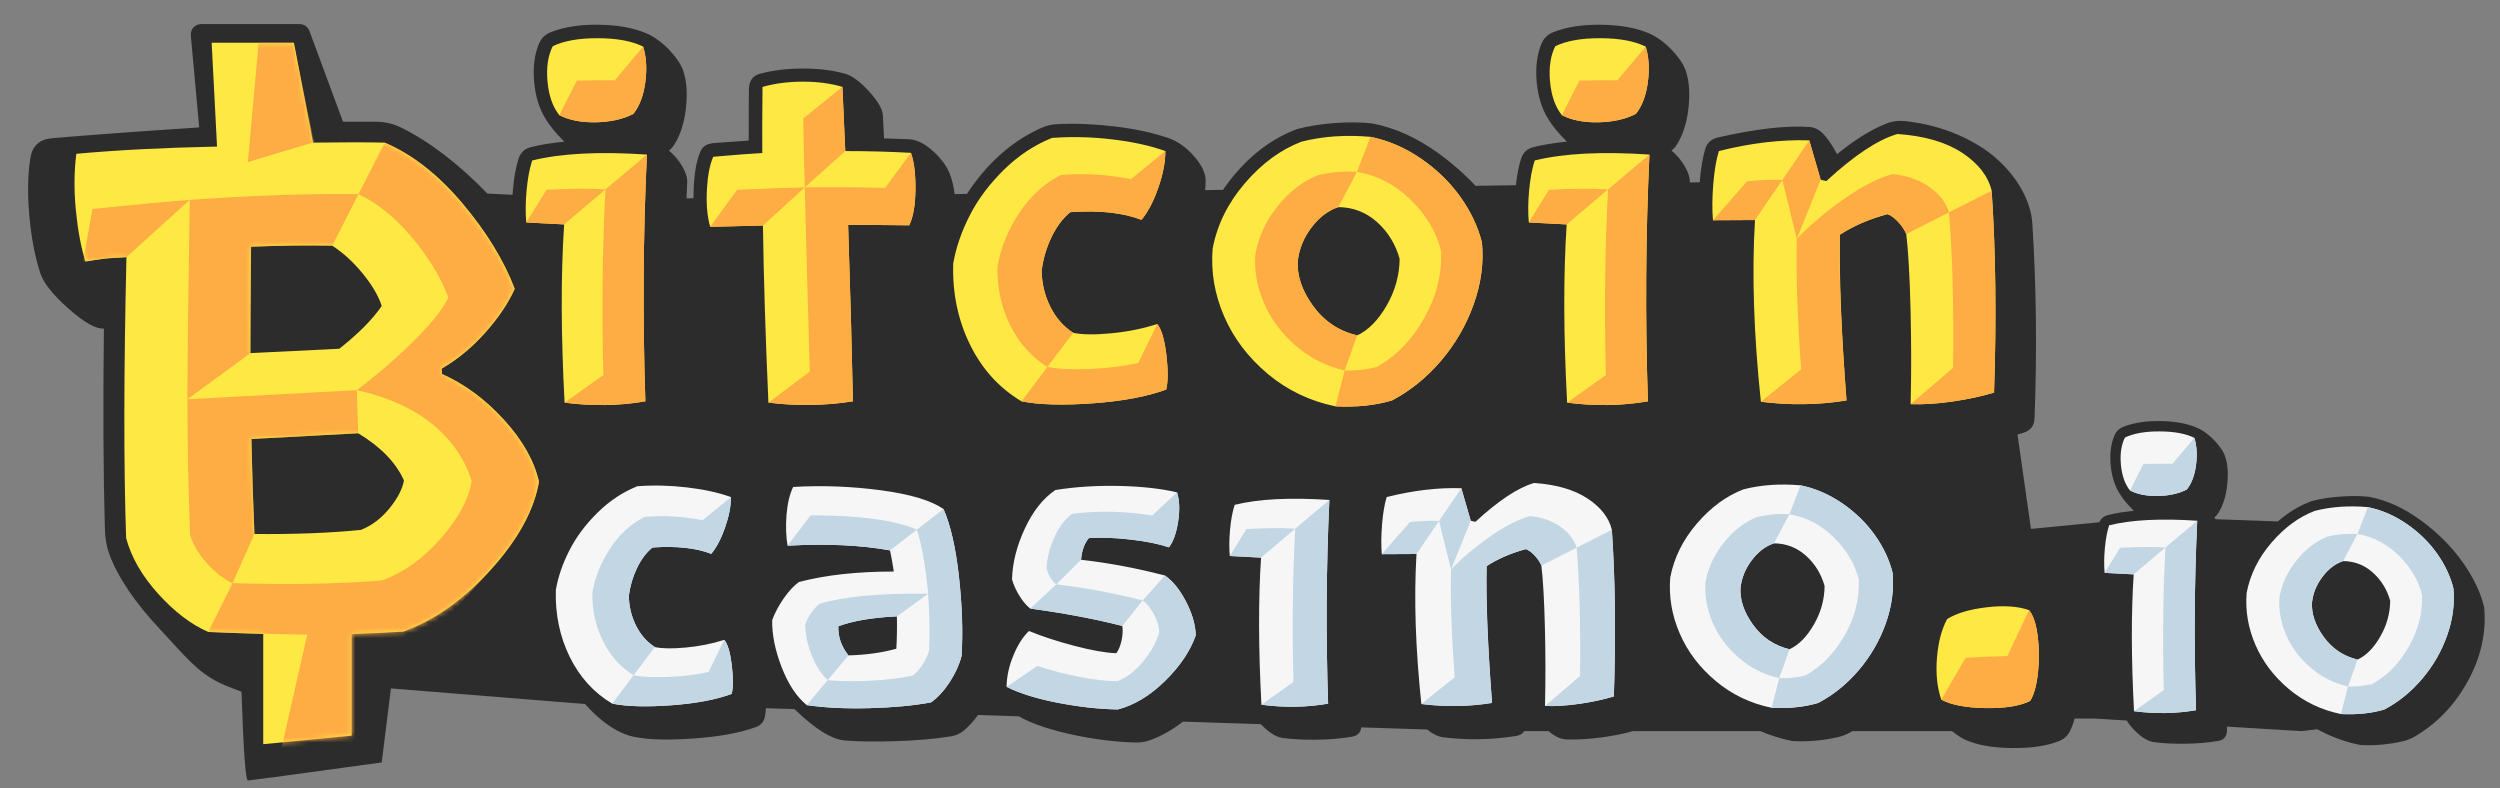
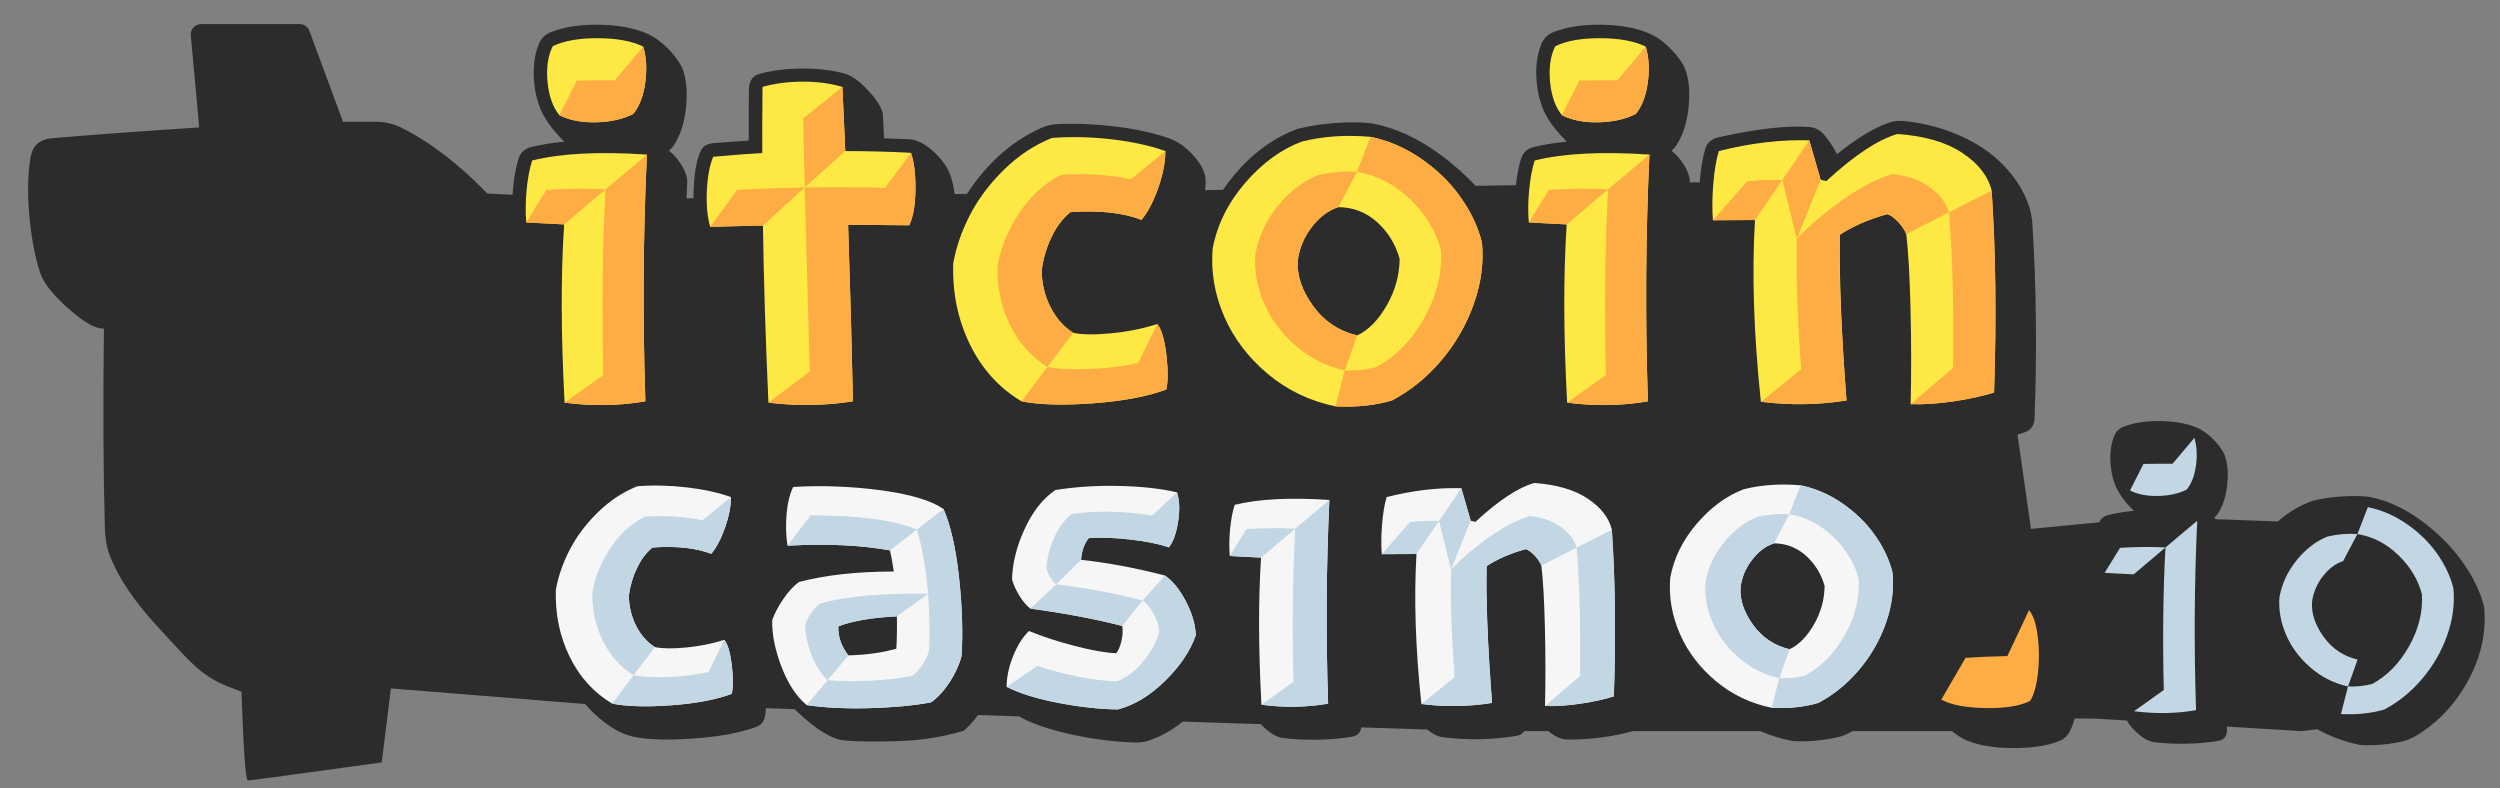
<svg xmlns="http://www.w3.org/2000/svg" xmlns:xlink="http://www.w3.org/1999/xlink" width="479px" height="151px" viewBox="0 0 479 151" version="1.1">
  <rect x="0" y="0" width="479" height="151" fill="#808080" stroke="none" />
  <title>logo</title>
  <desc>Created with Sketch.</desc>
  <defs>
-     <path d="M29.308,115.329 C26.038,113.909 22.844,111.479 19.725,108.037 C16.607,104.596 14.553,101.025 13.563,97.326 C13.09,83.517 13.111,65.578 13.628,43.51 C10.616,43.811 11.273,43.415 5.767,44.361 C4.906,41.565 4.293,38.263 3.928,34.456 C3.562,30.649 3.594,27.068 4.024,23.712 C11.797,23.001 20.784,22.539 30.985,22.326 L29.954,2.434 L45.717,2.434 L49.376,21.571 C54.862,21.491 59.443,21.491 63.12,21.571 C68.368,23.808 73.304,27.658 77.929,33.121 C82.553,38.585 85.919,44.069 88.027,49.576 C86.823,52.286 84.951,55.071 82.413,57.932 C79.875,60.793 77.079,63.105 74.025,64.869 L74.089,65.901 C78.434,67.837 82.392,70.762 85.962,74.677 C89.533,78.591 91.77,82.549 92.673,86.55 C91.727,92.013 88.651,97.627 83.446,103.391 C78.241,109.156 72.648,113.113 66.669,115.264 C64.604,115.412 61.304,115.568 56.77,115.733 L56.77,135.193 L39.837,136.826 L39.837,115.71 C35.249,115.57 31.739,115.443 29.308,115.329 Z M37.374,61.9 L54.409,61.062 C58.065,58.179 60.775,55.448 62.539,52.867 C61.894,50.888 60.657,48.791 58.829,46.575 C57.001,44.36 55.075,42.607 53.054,41.316 C48.193,41.23 43.009,41.295 37.503,41.51 C37.417,50.372 37.374,57.168 37.374,61.9 Z M38.148,96.551 C45.59,96.637 52.387,96.379 58.538,95.777 C60.603,94.96 62.421,93.594 63.991,91.68 C65.561,89.765 66.497,87.969 66.798,86.292 C65.249,82.85 62.324,79.839 58.022,77.258 L37.567,78.355 C37.696,84.463 37.89,90.529 38.148,96.551 Z" id="path-1" />
-   </defs>
+     </defs>
  <g id="logo" stroke="none" stroke-width="1" fill="none" fill-rule="evenodd">
    <g id="Group-6" transform="translate(4, 3)">
-       <path d="M393.493,134.671 C393.256,135.576 392.96,136.374 392.605,137.067 C392.163,138.007 391.402,138.671 390.323,139.059 C388.054,139.944 385.086,140.366 381.42,140.325 C377.754,140.283 374.786,139.75 372.517,138.727 C371.726,138.347 370.892,137.8 370.016,137.086 L350.924,137.086 C350.81,137.155 350.695,137.223 350.579,137.291 C349.725,137.752 348.928,138.064 348.189,138.226 C345.281,138.895 342.36,139.149 339.428,138.987 C337.307,138.565 335.265,137.931 333.303,137.086 L308.87,137.086 C307.05,137.596 305.076,137.993 302.947,138.278 C300.442,138.612 298.174,138.745 296.142,138.676 C295.024,138.637 293.877,138.107 292.703,137.086 L288.035,137.086 C287.746,137.588 287.216,137.898 286.446,138.018 C281.76,138.757 277.108,138.837 272.491,138.26 C271.519,138.137 270.507,137.641 269.455,136.774 L256.816,136.367 C256.69,137.383 256.086,137.979 255.003,138.156 C253.018,138.503 250.79,138.693 248.32,138.728 C245.85,138.762 243.668,138.653 241.775,138.399 C240.575,138.237 239.259,137.441 237.827,136.009 C237.739,135.921 237.654,135.833 237.571,135.746 L222.639,135.264 C220.477,136.967 218.245,138.197 215.942,138.953 C215.157,139.184 214.314,139.288 213.414,139.264 C209.697,139.149 205.882,138.682 201.969,137.862 C198.056,137.042 194.888,136.055 192.464,134.901 C192.038,134.7 191.633,134.484 191.248,134.252 L183.385,133.998 C182.52,135.204 181.587,136.22 180.586,137.048 C179.87,137.602 179.062,137.949 178.162,138.087 C175.138,138.572 171.646,138.878 167.687,139.005 C163.727,139.132 160.49,139.091 157.973,138.884 C155.503,138.722 152.387,136.84 148.624,133.239 C148.494,133.118 148.366,132.993 148.239,132.865 L142.756,132.688 C142.721,133.235 142.657,133.765 142.563,134.278 C142.379,135.317 141.755,136.009 140.694,136.356 C137.646,137.441 133.756,138.151 129.024,138.485 C124.291,138.82 120.667,138.757 118.15,138.295 C116.026,137.995 113.874,136.996 111.692,135.299 C110.416,134.307 109.221,133.173 108.107,131.896 L70.9,128.9 L69.139,143.081 C52.482,145.383 43.934,146.533 43.495,146.533 C43.057,146.533 42.649,140.868 42.269,129.536 C40.139,128.738 38.706,128.155 37.97,127.787 C33.582,125.55 31.692,122.936 26.745,117.667 C21.798,112.397 18.507,107.504 16.873,102.987 C16.399,101.61 16.141,100.04 16.098,98.276 C15.797,88.253 15.733,75.477 15.905,59.947 C14.399,60.076 12.141,58.807 9.129,56.14 C6.118,53.473 4.311,51.193 3.709,49.3 C2.677,46.117 1.978,42.428 1.612,38.234 C1.246,34.04 1.322,30.351 1.838,27.168 C2.225,24.931 3.58,23.705 5.903,23.49 C12.576,22.907 21.997,22.214 34.166,21.411 L32.558,3.793 C32.458,2.693 33.268,1.72 34.368,1.62 C34.428,1.614 34.489,1.611 34.55,1.611 L53.406,1.611 C54.243,1.611 54.992,2.133 55.282,2.918 L61.719,20.328 L68.042,20.328 C69.72,20.328 71.312,20.693 72.817,21.425 C78.294,24.125 83.819,28.347 89.393,34.089 L94.207,34.321 C94.226,34.015 94.248,33.705 94.275,33.39 C94.47,31.027 94.834,29.021 95.365,27.371 C95.757,26.168 96.596,25.427 97.882,25.147 C99.728,24.7 101.811,24.364 104.133,24.141 C102.567,22.602 101.378,21.162 100.567,19.82 C99.336,17.862 98.595,15.499 98.344,12.73 C98.092,9.962 98.386,7.543 99.225,5.473 C99.644,4.382 100.413,3.613 101.532,3.166 C104.049,2.159 107.125,1.684 110.761,1.74 C114.396,1.796 117.417,2.341 119.822,3.376 C121.444,4.075 122.982,5.214 124.436,6.795 C125.89,8.375 126.771,9.822 127.079,11.136 C127.61,12.982 127.715,15.261 127.394,17.974 C127.072,20.687 126.324,22.952 125.149,24.77 C124.926,25.133 124.604,25.497 124.184,25.861 C125.219,26.728 126.072,27.741 126.743,28.902 C127.415,30.062 127.722,31.09 127.666,31.985 C127.622,32.996 127.58,34.001 127.54,35.001 L128.872,34.98 C128.87,34.428 128.881,33.856 128.904,33.265 C129.03,30.007 129.484,27.553 130.267,25.903 C130.659,24.98 131.582,24.476 133.036,24.392 C135.497,24.197 137.636,24.043 139.454,23.931 C139.454,18.785 139.468,15.471 139.496,13.989 C139.552,12.451 140.251,11.5 141.593,11.136 C144.055,10.465 146.809,10.13 149.858,10.13 C152.906,10.13 155.605,10.465 157.954,11.136 C159.296,11.528 160.82,12.66 162.526,14.534 C164.232,16.408 165.113,17.946 165.169,19.149 L165.379,23.511 C167.504,23.567 169.098,23.623 170.161,23.679 C171.699,23.763 173.293,24.574 174.943,26.112 C176.593,27.65 177.67,29.23 178.173,30.853 C178.506,31.812 178.752,32.923 178.911,34.187 L181.261,34.15 C181.746,33.407 182.262,32.671 182.809,31.943 C186.402,27.161 190.646,23.679 195.54,21.498 C196.575,21.05 197.582,20.813 198.561,20.785 C202.029,20.617 205.699,20.764 209.573,21.225 C213.446,21.687 216.851,22.421 219.787,23.427 C221.605,24.043 223.262,25.203 224.758,26.909 C226.254,28.615 227.003,30.181 227.003,31.608 C227.003,32.196 226.969,32.803 226.901,33.427 L230.33,33.373 C230.97,32.426 231.672,31.495 232.435,30.58 C235.945,26.371 239.993,23.414 244.579,21.708 C246.677,21.148 249.089,20.771 251.816,20.575 C254.542,20.379 256.926,20.407 258.968,20.659 C263.331,21.498 267.603,23.441 271.784,26.49 C274.365,28.372 276.674,30.411 278.711,32.607 L286.446,32.484 C286.654,30.51 286.99,28.806 287.452,27.371 C287.843,26.168 288.682,25.427 289.969,25.147 C291.814,24.7 293.898,24.364 296.219,24.141 C294.653,22.602 293.464,21.162 292.653,19.82 C291.423,17.862 290.682,15.499 290.43,12.73 C290.178,9.962 290.472,7.543 291.311,5.473 C291.731,4.382 292.5,3.613 293.618,3.166 C296.135,2.159 299.211,1.684 302.847,1.74 C306.483,1.796 309.503,2.341 311.908,3.376 C313.53,4.075 315.068,5.214 316.523,6.795 C317.977,8.375 318.858,9.822 319.165,11.136 C319.697,12.982 319.802,15.261 319.48,17.974 C319.158,20.687 318.41,22.952 317.236,24.77 C317.012,25.133 316.69,25.497 316.271,25.861 C317.306,26.728 318.159,27.741 318.83,28.902 C319.494,30.05 319.802,31.069 319.754,31.957 L321.668,31.927 C321.87,29.341 322.224,27.207 322.731,25.525 C323.067,24.35 323.92,23.609 325.29,23.302 C332.477,21.68 338.266,21.022 342.657,21.33 C343.636,21.386 344.524,21.819 345.321,22.63 C346.118,23.441 347.006,24.742 347.985,26.532 C351.564,23.623 354.836,21.624 357.801,20.533 C358.78,20.197 359.828,20.086 360.947,20.197 C364.555,20.589 367.897,21.442 370.973,22.756 C374.049,24.071 376.601,25.644 378.629,27.476 C380.656,29.307 382.257,31.3 383.432,33.453 C384.607,35.607 385.264,37.746 385.404,39.872 C386.159,51.897 386.299,64.3 385.823,77.081 C385.795,78.563 385.068,79.514 383.642,79.933 C383.285,80.044 382.923,80.151 382.556,80.255 L385.129,98.333 L398.227,97.068 C398.561,96.313 399.168,95.84 400.049,95.648 C401.466,95.305 403.066,95.047 404.848,94.875 C403.645,93.694 402.733,92.589 402.11,91.558 C401.166,90.055 400.597,88.241 400.403,86.115 C400.21,83.99 400.436,82.132 401.08,80.544 C401.402,79.706 401.992,79.116 402.851,78.772 C404.783,77.999 407.145,77.634 409.936,77.677 C412.728,77.72 415.046,78.139 416.893,78.933 C418.138,79.47 419.319,80.345 420.436,81.558 C421.552,82.771 422.228,83.882 422.465,84.891 C422.873,86.309 422.953,88.058 422.706,90.141 C422.459,92.224 421.885,93.963 420.983,95.358 C420.811,95.638 420.564,95.917 420.242,96.196 C420.353,96.288 420.461,96.383 420.566,96.48 L432.432,96.907 C434.411,95.18 436.575,93.88 438.922,93.007 C440.532,92.578 442.384,92.288 444.477,92.138 C446.571,91.988 448.401,92.009 449.969,92.202 C453.318,92.846 456.598,94.339 459.808,96.679 C463.017,99.019 465.68,101.676 467.795,104.65 C469.91,107.624 471.3,110.517 471.965,113.329 C472.416,118.139 471.38,122.852 468.857,127.468 C466.335,132.084 462.915,135.648 458.6,138.16 C457.805,138.59 457.065,138.88 456.378,139.03 C453.672,139.653 450.956,139.889 448.229,139.738 C445.322,139.16 442.576,138.154 439.992,136.722 L436.976,137.086 L422.668,136.216 C422.675,136.403 422.683,136.589 422.69,136.776 C422.733,138.042 422.164,138.772 420.983,138.966 C419.137,139.288 417.065,139.465 414.767,139.497 C412.47,139.529 410.441,139.427 408.68,139.191 C407.564,139.041 406.34,138.3 405.009,136.969 C404.354,136.314 403.852,135.674 403.504,135.051 L397.261,134.671 L393.493,134.671 Z" id="Path" fill="#000000" opacity="0.655" />
+       <path d="M393.493,134.671 C393.256,135.576 392.96,136.374 392.605,137.067 C392.163,138.007 391.402,138.671 390.323,139.059 C388.054,139.944 385.086,140.366 381.42,140.325 C377.754,140.283 374.786,139.75 372.517,138.727 C371.726,138.347 370.892,137.8 370.016,137.086 L350.924,137.086 C350.81,137.155 350.695,137.223 350.579,137.291 C349.725,137.752 348.928,138.064 348.189,138.226 C345.281,138.895 342.36,139.149 339.428,138.987 C337.307,138.565 335.265,137.931 333.303,137.086 L308.87,137.086 C307.05,137.596 305.076,137.993 302.947,138.278 C300.442,138.612 298.174,138.745 296.142,138.676 C295.024,138.637 293.877,138.107 292.703,137.086 L288.035,137.086 C287.746,137.588 287.216,137.898 286.446,138.018 C281.76,138.757 277.108,138.837 272.491,138.26 C271.519,138.137 270.507,137.641 269.455,136.774 L256.816,136.367 C256.69,137.383 256.086,137.979 255.003,138.156 C253.018,138.503 250.79,138.693 248.32,138.728 C245.85,138.762 243.668,138.653 241.775,138.399 C240.575,138.237 239.259,137.441 237.827,136.009 C237.739,135.921 237.654,135.833 237.571,135.746 L222.639,135.264 C220.477,136.967 218.245,138.197 215.942,138.953 C215.157,139.184 214.314,139.288 213.414,139.264 C209.697,139.149 205.882,138.682 201.969,137.862 C198.056,137.042 194.888,136.055 192.464,134.901 C192.038,134.7 191.633,134.484 191.248,134.252 L183.385,133.998 C182.52,135.204 181.587,136.22 180.586,137.048 C175.138,138.572 171.646,138.878 167.687,139.005 C163.727,139.132 160.49,139.091 157.973,138.884 C155.503,138.722 152.387,136.84 148.624,133.239 C148.494,133.118 148.366,132.993 148.239,132.865 L142.756,132.688 C142.721,133.235 142.657,133.765 142.563,134.278 C142.379,135.317 141.755,136.009 140.694,136.356 C137.646,137.441 133.756,138.151 129.024,138.485 C124.291,138.82 120.667,138.757 118.15,138.295 C116.026,137.995 113.874,136.996 111.692,135.299 C110.416,134.307 109.221,133.173 108.107,131.896 L70.9,128.9 L69.139,143.081 C52.482,145.383 43.934,146.533 43.495,146.533 C43.057,146.533 42.649,140.868 42.269,129.536 C40.139,128.738 38.706,128.155 37.97,127.787 C33.582,125.55 31.692,122.936 26.745,117.667 C21.798,112.397 18.507,107.504 16.873,102.987 C16.399,101.61 16.141,100.04 16.098,98.276 C15.797,88.253 15.733,75.477 15.905,59.947 C14.399,60.076 12.141,58.807 9.129,56.14 C6.118,53.473 4.311,51.193 3.709,49.3 C2.677,46.117 1.978,42.428 1.612,38.234 C1.246,34.04 1.322,30.351 1.838,27.168 C2.225,24.931 3.58,23.705 5.903,23.49 C12.576,22.907 21.997,22.214 34.166,21.411 L32.558,3.793 C32.458,2.693 33.268,1.72 34.368,1.62 C34.428,1.614 34.489,1.611 34.55,1.611 L53.406,1.611 C54.243,1.611 54.992,2.133 55.282,2.918 L61.719,20.328 L68.042,20.328 C69.72,20.328 71.312,20.693 72.817,21.425 C78.294,24.125 83.819,28.347 89.393,34.089 L94.207,34.321 C94.226,34.015 94.248,33.705 94.275,33.39 C94.47,31.027 94.834,29.021 95.365,27.371 C95.757,26.168 96.596,25.427 97.882,25.147 C99.728,24.7 101.811,24.364 104.133,24.141 C102.567,22.602 101.378,21.162 100.567,19.82 C99.336,17.862 98.595,15.499 98.344,12.73 C98.092,9.962 98.386,7.543 99.225,5.473 C99.644,4.382 100.413,3.613 101.532,3.166 C104.049,2.159 107.125,1.684 110.761,1.74 C114.396,1.796 117.417,2.341 119.822,3.376 C121.444,4.075 122.982,5.214 124.436,6.795 C125.89,8.375 126.771,9.822 127.079,11.136 C127.61,12.982 127.715,15.261 127.394,17.974 C127.072,20.687 126.324,22.952 125.149,24.77 C124.926,25.133 124.604,25.497 124.184,25.861 C125.219,26.728 126.072,27.741 126.743,28.902 C127.415,30.062 127.722,31.09 127.666,31.985 C127.622,32.996 127.58,34.001 127.54,35.001 L128.872,34.98 C128.87,34.428 128.881,33.856 128.904,33.265 C129.03,30.007 129.484,27.553 130.267,25.903 C130.659,24.98 131.582,24.476 133.036,24.392 C135.497,24.197 137.636,24.043 139.454,23.931 C139.454,18.785 139.468,15.471 139.496,13.989 C139.552,12.451 140.251,11.5 141.593,11.136 C144.055,10.465 146.809,10.13 149.858,10.13 C152.906,10.13 155.605,10.465 157.954,11.136 C159.296,11.528 160.82,12.66 162.526,14.534 C164.232,16.408 165.113,17.946 165.169,19.149 L165.379,23.511 C167.504,23.567 169.098,23.623 170.161,23.679 C171.699,23.763 173.293,24.574 174.943,26.112 C176.593,27.65 177.67,29.23 178.173,30.853 C178.506,31.812 178.752,32.923 178.911,34.187 L181.261,34.15 C181.746,33.407 182.262,32.671 182.809,31.943 C186.402,27.161 190.646,23.679 195.54,21.498 C196.575,21.05 197.582,20.813 198.561,20.785 C202.029,20.617 205.699,20.764 209.573,21.225 C213.446,21.687 216.851,22.421 219.787,23.427 C221.605,24.043 223.262,25.203 224.758,26.909 C226.254,28.615 227.003,30.181 227.003,31.608 C227.003,32.196 226.969,32.803 226.901,33.427 L230.33,33.373 C230.97,32.426 231.672,31.495 232.435,30.58 C235.945,26.371 239.993,23.414 244.579,21.708 C246.677,21.148 249.089,20.771 251.816,20.575 C254.542,20.379 256.926,20.407 258.968,20.659 C263.331,21.498 267.603,23.441 271.784,26.49 C274.365,28.372 276.674,30.411 278.711,32.607 L286.446,32.484 C286.654,30.51 286.99,28.806 287.452,27.371 C287.843,26.168 288.682,25.427 289.969,25.147 C291.814,24.7 293.898,24.364 296.219,24.141 C294.653,22.602 293.464,21.162 292.653,19.82 C291.423,17.862 290.682,15.499 290.43,12.73 C290.178,9.962 290.472,7.543 291.311,5.473 C291.731,4.382 292.5,3.613 293.618,3.166 C296.135,2.159 299.211,1.684 302.847,1.74 C306.483,1.796 309.503,2.341 311.908,3.376 C313.53,4.075 315.068,5.214 316.523,6.795 C317.977,8.375 318.858,9.822 319.165,11.136 C319.697,12.982 319.802,15.261 319.48,17.974 C319.158,20.687 318.41,22.952 317.236,24.77 C317.012,25.133 316.69,25.497 316.271,25.861 C317.306,26.728 318.159,27.741 318.83,28.902 C319.494,30.05 319.802,31.069 319.754,31.957 L321.668,31.927 C321.87,29.341 322.224,27.207 322.731,25.525 C323.067,24.35 323.92,23.609 325.29,23.302 C332.477,21.68 338.266,21.022 342.657,21.33 C343.636,21.386 344.524,21.819 345.321,22.63 C346.118,23.441 347.006,24.742 347.985,26.532 C351.564,23.623 354.836,21.624 357.801,20.533 C358.78,20.197 359.828,20.086 360.947,20.197 C364.555,20.589 367.897,21.442 370.973,22.756 C374.049,24.071 376.601,25.644 378.629,27.476 C380.656,29.307 382.257,31.3 383.432,33.453 C384.607,35.607 385.264,37.746 385.404,39.872 C386.159,51.897 386.299,64.3 385.823,77.081 C385.795,78.563 385.068,79.514 383.642,79.933 C383.285,80.044 382.923,80.151 382.556,80.255 L385.129,98.333 L398.227,97.068 C398.561,96.313 399.168,95.84 400.049,95.648 C401.466,95.305 403.066,95.047 404.848,94.875 C403.645,93.694 402.733,92.589 402.11,91.558 C401.166,90.055 400.597,88.241 400.403,86.115 C400.21,83.99 400.436,82.132 401.08,80.544 C401.402,79.706 401.992,79.116 402.851,78.772 C404.783,77.999 407.145,77.634 409.936,77.677 C412.728,77.72 415.046,78.139 416.893,78.933 C418.138,79.47 419.319,80.345 420.436,81.558 C421.552,82.771 422.228,83.882 422.465,84.891 C422.873,86.309 422.953,88.058 422.706,90.141 C422.459,92.224 421.885,93.963 420.983,95.358 C420.811,95.638 420.564,95.917 420.242,96.196 C420.353,96.288 420.461,96.383 420.566,96.48 L432.432,96.907 C434.411,95.18 436.575,93.88 438.922,93.007 C440.532,92.578 442.384,92.288 444.477,92.138 C446.571,91.988 448.401,92.009 449.969,92.202 C453.318,92.846 456.598,94.339 459.808,96.679 C463.017,99.019 465.68,101.676 467.795,104.65 C469.91,107.624 471.3,110.517 471.965,113.329 C472.416,118.139 471.38,122.852 468.857,127.468 C466.335,132.084 462.915,135.648 458.6,138.16 C457.805,138.59 457.065,138.88 456.378,139.03 C453.672,139.653 450.956,139.889 448.229,139.738 C445.322,139.16 442.576,138.154 439.992,136.722 L436.976,137.086 L422.668,136.216 C422.675,136.403 422.683,136.589 422.69,136.776 C422.733,138.042 422.164,138.772 420.983,138.966 C419.137,139.288 417.065,139.465 414.767,139.497 C412.47,139.529 410.441,139.427 408.68,139.191 C407.564,139.041 406.34,138.3 405.009,136.969 C404.354,136.314 403.852,135.674 403.504,135.051 L397.261,134.671 L393.493,134.671 Z" id="Path" fill="#000000" opacity="0.655" />
      <g id="Group-5" transform="translate(0.6, 0.757)">
        <g id="B" transform="translate(6, 2)">
          <mask id="mask-2" fill="white">
            <use xlink:href="#path-1" />
          </mask>
          <use id="Mask" fill="#FEE844" xlink:href="#path-1" />
          <path d="M74.089,65.901 C78.434,67.837 82.392,70.762 85.962,74.677 C89.533,78.591 91.77,82.549 92.673,86.55 C91.727,92.013 88.651,97.627 83.446,103.391 C79.976,107.234 75.681,112.021 70.561,117.751 L63.945,116.863 L58.706,136.281 L43.232,138.036 L48.262,115.828 C40.155,115.708 33.837,115.541 29.308,115.329 L33.954,105.972 C44.364,106.316 53.914,106.144 62.604,105.456 C66.647,103.993 70.368,101.348 73.767,97.519 C77.165,93.691 79.166,89.991 79.768,86.421 C78.477,82.205 75.982,78.581 72.283,75.548 C68.583,72.515 63.744,70.332 57.764,68.998 C61.894,65.858 65.593,62.653 68.863,59.384 C72.132,56.114 74.283,53.404 75.315,51.253 C73.896,47.468 71.584,43.65 68.379,39.8 C65.174,35.95 61.743,33.164 58.087,31.444 L63.12,21.571 C68.368,23.808 73.304,27.658 77.929,33.121 C82.553,38.585 85.919,44.069 88.027,49.576 C86.823,52.286 84.951,55.071 82.413,57.932 C79.875,60.793 77.079,63.105 74.025,64.869 L74.089,65.901 Z M53.054,41.316 C48.193,41.23 43.009,41.295 37.503,41.51 C37.417,50.372 37.374,57.168 37.374,61.9 L25.307,70.741 C25.307,63.772 25.458,51.038 25.759,32.541 C37.675,31.68 48.451,31.315 58.087,31.444 L53.054,41.316 Z M25.759,32.541 L13.628,43.51 C10.616,43.811 10.827,43.467 5.321,44.413 L7.11,34.283 C14.983,33.465 21.199,32.885 25.759,32.541 Z M57.764,68.998 L58.022,77.258 L37.567,78.355 C37.696,84.463 37.89,90.529 38.148,96.551 L33.954,105.972 C32.276,105.198 30.63,103.918 29.017,102.133 C27.404,100.348 26.339,98.53 25.823,96.68 C25.479,87.604 25.307,78.957 25.307,70.741 L57.764,68.998 Z M49.569,21.481 L36.895,25.29 L38.957,2.434 L45.642,2.434 L49.569,21.481 Z" fill="#FEAC44" mask="url(#mask-2)" />
        </g>
      </g>
      <g id="Group" transform="translate(94, 1.088)">
        <path d="M7.909,4.763 C10.035,3.728 12.922,3.218 16.572,3.232 C20.221,3.246 23.109,3.784 25.234,4.847 C25.85,6.889 25.983,9.182 25.633,11.727 C25.283,14.272 24.521,16.271 23.347,17.725 C21.417,18.732 19.054,19.271 16.257,19.341 C13.461,19.41 11.097,18.956 9.168,17.977 C7.909,16.411 7.154,14.272 6.903,11.559 C6.651,8.846 6.986,6.581 7.909,4.763 Z M25.948,25.528 C25.22,41.021 25.123,56.78 25.654,72.805 C20.676,73.672 15.516,73.756 10.175,73.057 C9.475,59.941 9.447,48.558 10.091,38.91 L2.833,38.532 C2.666,36.687 2.687,34.631 2.896,32.366 C3.106,30.101 3.463,28.199 3.966,26.661 C9.503,25.29 16.831,24.913 25.948,25.528 Z M76.539,25.192 C77.154,26.954 77.441,29.331 77.399,32.324 C77.357,35.316 76.958,37.568 76.203,39.078 C71.169,39.022 67.268,38.994 64.499,38.994 C64.919,51.802 65.226,63.073 65.422,72.805 C60.136,73.644 54.739,73.728 49.23,73.057 C48.67,60.556 48.321,49.243 48.181,39.12 L38.071,39.371 C37.512,37.442 37.302,35.1 37.442,32.345 C37.582,29.59 37.987,27.458 38.658,25.948 C43.161,25.556 46.293,25.318 48.055,25.234 C48.027,22.438 48.041,18.215 48.097,12.566 C50.446,11.895 53.033,11.559 55.858,11.559 C58.682,11.559 61.199,11.895 63.408,12.566 L63.954,24.857 C68.261,24.857 72.456,24.969 76.539,25.192 Z M97.723,72.805 C93.444,70.26 90.151,66.632 87.844,61.919 C85.537,57.207 84.467,52.04 84.635,46.419 C85.166,43.343 86.229,40.252 87.823,37.148 C89.417,34.044 91.598,31.135 94.367,28.423 C97.136,25.71 100.198,23.682 103.554,22.34 C107.302,22.06 111.14,22.151 115.069,22.613 C118.998,23.074 122.403,23.822 125.284,24.857 C125.284,26.954 124.829,29.304 123.92,31.904 C123.012,34.505 121.942,36.547 120.711,38.029 C117.132,36.659 112.587,36.169 107.078,36.561 C105.652,37.707 104.449,39.301 103.47,41.343 C102.491,43.385 101.862,45.524 101.582,47.761 C101.61,50.194 102.156,52.488 103.218,54.641 C104.281,56.794 105.749,58.472 107.623,59.675 C109.273,60.038 111.671,60.073 114.817,59.78 C117.964,59.486 120.935,58.892 123.732,57.997 C124.543,58.976 125.123,60.933 125.473,63.87 C125.822,66.806 125.815,69.03 125.452,70.54 C121.844,71.882 117.167,72.763 111.42,73.183 C105.672,73.602 101.107,73.476 97.723,72.805 Z M157.879,73.77 C152.984,72.763 148.664,70.694 144.916,67.561 C141.169,64.429 138.379,60.752 136.547,56.529 C134.715,52.306 133.981,47.971 134.345,43.524 C135.212,38.966 137.274,34.792 140.532,31.002 C143.791,27.213 147.405,24.563 151.376,23.053 C155.459,22.018 159.864,21.711 164.59,22.13 C168.002,22.829 171.225,24.221 174.26,26.304 C177.294,28.388 179.811,30.835 181.811,33.645 C183.81,36.456 185.188,39.371 185.943,42.392 C186.306,46.279 185.782,50.208 184.37,54.18 C182.957,58.151 180.881,61.751 178.14,64.982 C175.399,68.212 172.253,70.764 168.702,72.637 C165.513,73.588 161.906,73.966 157.879,73.77 Z M162.032,60.178 C164.185,59.172 166.073,57.256 167.695,54.431 C169.317,51.607 170.142,48.628 170.17,45.496 C169.387,42.699 167.946,40.357 165.849,38.469 C163.751,36.582 161.276,35.624 158.424,35.596 C156.522,36.211 154.823,37.491 153.327,39.434 C151.831,41.378 150.943,43.51 150.663,45.832 C150.467,48.656 151.432,51.544 153.558,54.494 C155.683,57.445 158.508,59.339 162.032,60.178 Z M199.996,4.763 C202.121,3.728 205.009,3.218 208.658,3.232 C212.308,3.246 215.195,3.784 217.321,4.847 C217.936,6.889 218.069,9.182 217.719,11.727 C217.37,14.272 216.608,16.271 215.433,17.725 C213.504,18.732 211.14,19.271 208.344,19.341 C205.547,19.41 203.184,18.956 201.254,17.977 C199.996,16.411 199.241,14.272 198.989,11.559 C198.737,8.846 199.073,6.581 199.996,4.763 Z M218.034,25.528 C217.307,41.021 217.209,56.78 217.74,72.805 C212.762,73.672 207.603,73.756 202.261,73.057 C201.562,59.941 201.534,48.558 202.177,38.91 L194.92,38.532 C194.752,36.687 194.773,34.631 194.983,32.366 C195.193,30.101 195.549,28.199 196.053,26.661 C201.59,25.29 208.917,24.913 218.034,25.528 Z M283.601,32.45 C284.384,44.056 284.538,56.948 284.062,71.127 C281.657,71.854 278.994,72.428 276.071,72.847 C273.149,73.267 270.485,73.434 268.08,73.35 C268.22,67.561 268.213,61.507 268.059,55.186 C267.905,48.866 267.632,44.056 267.241,40.756 C266.905,39.945 266.381,39.162 265.668,38.407 C264.954,37.651 264.276,37.162 263.633,36.938 C260.137,37.889 257.103,39.204 254.53,40.882 C254.39,49.243 254.81,59.829 255.789,72.637 C250.447,73.504 244.98,73.588 239.386,72.889 C238.016,59.969 237.638,48.363 238.254,38.071 L230.199,38.113 C230.032,36.127 230.053,33.827 230.262,31.212 C230.472,28.597 230.829,26.479 231.332,24.857 C237.429,23.319 243.204,22.634 248.657,22.801 L250.838,30.352 L251.929,30.604 C257.299,25.654 261.843,22.648 265.563,21.585 C270.737,21.948 274.869,23.151 277.959,25.192 C281.049,27.234 282.93,29.653 283.601,32.45 Z" id="itcoin" fill="#FEE844" />
        <path d="M9.168,17.977 L12.524,11.349 C15.516,11.293 17.935,11.279 19.781,11.307 L25.234,4.847 C25.85,6.889 25.983,9.182 25.633,11.727 C25.283,14.272 24.521,16.271 23.347,17.725 C21.417,18.732 19.054,19.271 16.257,19.341 C13.461,19.41 11.097,18.956 9.168,17.977 Z M25.948,25.528 C25.22,41.021 25.123,56.78 25.654,72.805 C20.676,73.672 15.516,73.756 10.175,73.057 L17.6,67.771 C17.292,54.823 17.432,42.965 18.019,32.198 L25.948,25.528 Z M6.693,32.282 C11.139,32.03 14.915,32.002 18.019,32.198 L10.091,38.91 L2.833,38.532 L6.693,32.282 Z M56.193,31.82 C56.109,28.996 56.011,24.591 55.899,18.606 L63.408,12.566 L63.954,24.857 L56.193,31.82 Z M49.23,73.057 L57.158,67.1 C56.571,46.517 56.249,34.757 56.193,31.82 C61.087,31.737 66.219,31.765 71.589,31.904 L76.539,25.192 C77.154,26.954 77.441,29.331 77.399,32.324 C77.357,35.316 76.958,37.568 76.203,39.078 C71.169,39.022 67.268,38.994 64.499,38.994 C64.919,51.802 65.226,63.073 65.422,72.805 C60.136,73.644 54.739,73.728 49.23,73.057 Z M56.193,31.82 L48.181,39.12 L38.071,39.371 L43.231,32.282 C47.901,32.058 52.222,31.904 56.193,31.82 Z M107.078,36.561 C105.652,37.707 104.449,39.301 103.47,41.343 C102.491,43.385 101.862,45.524 101.582,47.761 C101.61,50.194 102.156,52.488 103.218,54.641 C104.281,56.794 105.749,58.472 107.623,59.675 L102.673,66.219 C99.625,64.317 97.255,61.661 95.563,58.249 C93.871,54.837 93.053,51.117 93.109,47.09 C93.668,43.566 95.038,40.14 97.22,36.812 C99.401,33.484 102.1,31.023 105.316,29.429 C109.846,29.094 114.307,29.359 118.698,30.226 L125.284,24.857 C125.284,26.954 124.829,29.304 123.92,31.904 C123.012,34.505 121.942,36.547 120.711,38.029 C117.132,36.659 112.587,36.169 107.078,36.561 Z M97.723,72.805 L102.673,66.219 C104.687,66.611 107.357,66.743 110.685,66.618 C114.013,66.492 117.146,66.107 120.082,65.464 L123.732,57.997 C124.543,58.976 125.123,60.933 125.473,63.87 C125.822,66.806 125.815,69.03 125.452,70.54 C121.844,71.882 117.167,72.763 111.42,73.183 C105.672,73.602 101.107,73.476 97.723,72.805 Z M161.99,28.842 L164.59,22.13 C168.002,22.829 171.225,24.221 174.26,26.304 C177.294,28.388 179.811,30.835 181.811,33.645 C183.81,36.456 185.188,39.371 185.943,42.392 C186.306,46.279 185.782,50.208 184.37,54.18 C182.957,58.151 180.881,61.751 178.14,64.982 C175.399,68.212 172.253,70.764 168.702,72.637 C165.513,73.588 161.906,73.966 157.879,73.77 L159.64,66.89 C161.654,66.974 163.668,66.764 165.681,66.261 C169.401,64.247 172.456,61.129 174.847,56.906 C177.238,52.683 178.322,48.363 178.098,43.944 C177.175,40.308 175.225,37.043 172.246,34.149 C169.268,31.254 165.849,29.485 161.99,28.842 Z M159.64,66.89 C156.061,66.079 152.908,64.478 150.181,62.087 C147.454,59.696 145.441,56.962 144.14,53.886 C142.84,50.81 142.301,47.733 142.525,44.657 C143.112,41.301 144.539,38.218 146.804,35.407 C149.069,32.597 151.642,30.618 154.523,29.471 C157.04,28.884 159.529,28.674 161.99,28.842 L158.424,35.596 C156.522,36.211 154.823,37.491 153.327,39.434 C151.831,41.378 150.943,43.51 150.663,45.832 C150.467,48.656 151.432,51.544 153.558,54.494 C155.683,57.445 158.508,59.339 162.032,60.178 L159.64,66.89 Z M201.254,17.977 L204.61,11.349 C207.603,11.293 210.022,11.279 211.867,11.307 L217.321,4.847 C217.936,6.889 218.069,9.182 217.719,11.727 C217.37,14.272 216.608,16.271 215.433,17.725 C213.504,18.732 211.14,19.271 208.344,19.341 C205.547,19.41 203.184,18.956 201.254,17.977 Z M218.034,25.528 C217.307,41.021 217.209,56.78 217.74,72.805 C212.762,73.672 207.603,73.756 202.261,73.057 L209.686,67.771 C209.378,54.823 209.518,42.965 210.106,32.198 L218.034,25.528 Z M198.779,32.282 C203.226,32.03 207.001,32.002 210.106,32.198 L202.177,38.91 L194.92,38.532 L198.779,32.282 Z M246.266,41.679 L243.497,30.394 L248.657,22.801 L250.838,30.352 L246.266,41.679 Z M239.386,72.889 L247.105,66.68 C246.378,56.752 246.098,48.418 246.266,41.679 C248.783,39.05 251.761,36.526 255.201,34.107 C258.641,31.688 261.773,30.073 264.598,29.262 C267.478,29.569 269.87,30.415 271.771,31.8 C273.673,33.184 274.89,34.785 275.421,36.603 L267.241,40.756 C266.905,39.945 266.381,39.162 265.668,38.407 C264.954,37.651 264.276,37.162 263.633,36.938 C260.137,37.889 257.103,39.204 254.53,40.882 C254.278,47.789 254.698,58.374 255.789,72.637 C250.447,73.504 244.98,73.588 239.386,72.889 Z M236.743,30.646 C239.344,30.394 241.596,30.31 243.497,30.394 L238.254,38.071 L230.199,38.113 L236.743,30.646 Z M284.062,71.127 C281.657,71.854 278.994,72.428 276.071,72.847 C273.149,73.267 270.485,73.434 268.08,73.35 L276.218,66.387 C276.358,54.305 276.092,44.377 275.421,36.603 L283.601,32.45 C284.384,44.056 284.538,56.948 284.062,71.127 Z" id="itcoin" fill="#FEAC44" />
      </g>
      <g id="Group-2" transform="translate(101.639, 88.824)">
        <path d="M11.663,42.995 C8.131,40.894 5.413,37.899 3.508,34.009 C1.603,30.119 0.72,25.854 0.859,21.213 C1.298,18.674 2.175,16.123 3.491,13.561 C4.807,10.998 6.607,8.597 8.893,6.358 C11.178,4.118 13.706,2.445 16.477,1.337 C19.57,1.106 22.739,1.181 25.982,1.562 C29.226,1.943 32.036,2.56 34.414,3.414 C34.414,5.146 34.039,7.085 33.289,9.232 C32.539,11.379 31.655,13.064 30.64,14.288 C27.685,13.157 23.933,12.753 19.385,13.076 C18.208,14.022 17.215,15.338 16.407,17.023 C15.599,18.709 15.08,20.475 14.849,22.322 C14.872,24.33 15.322,26.223 16.199,28.001 C17.077,29.778 18.289,31.163 19.836,32.156 C21.198,32.456 23.177,32.485 25.774,32.243 C28.372,32 30.824,31.51 33.133,30.771 C33.802,31.579 34.282,33.195 34.57,35.619 C34.859,38.043 34.853,39.878 34.553,41.125 C31.575,42.233 27.714,42.96 22.969,43.307 C18.225,43.653 14.456,43.549 11.663,42.995 Z M75.138,5.7 C76.5,8.816 77.487,13.145 78.099,18.686 C78.71,24.226 78.878,29.282 78.601,33.853 C78.162,35.538 77.4,37.212 76.315,38.874 C75.23,40.536 74.041,41.829 72.748,42.753 C69.378,43.376 65.424,43.745 60.888,43.861 C56.352,43.976 52.364,43.78 48.924,43.272 C46.985,41.679 45.386,39.261 44.128,36.017 C42.869,32.774 42.263,29.767 42.31,26.996 C42.794,25.658 43.516,24.29 44.474,22.893 C45.432,21.496 46.419,20.429 47.435,19.69 C52.514,18.351 58.574,17.681 65.615,17.681 C65.384,16.158 65.142,14.807 64.888,13.63 C59.301,12.614 52.756,12.314 45.253,12.729 C44.953,10.883 44.889,8.897 45.063,6.773 C45.236,4.649 45.657,2.883 46.327,1.475 C51.96,1.152 57.575,1.365 63.173,2.116 C68.772,2.866 72.76,4.061 75.138,5.7 Z M66.1,32.468 C66.215,30.482 66.25,28.416 66.204,26.269 C61.494,26.5 57.754,27.135 54.984,28.174 C54.915,30.182 55.561,32.041 56.923,33.749 C60.34,33.657 63.399,33.23 66.1,32.468 Z M108.555,44.103 C105.069,44.057 101.277,43.641 97.179,42.856 C93.081,42.072 89.763,41.044 87.223,39.775 C87.246,37.812 87.679,35.81 88.522,33.766 C89.364,31.723 90.363,30.159 91.517,29.074 C93.964,30.09 96.856,31.037 100.192,31.914 C103.528,32.791 106.211,33.264 108.243,33.334 C108.682,32.756 109.016,31.948 109.247,30.91 C109.478,29.871 109.524,28.936 109.386,28.105 C104.145,26.766 98.27,25.658 91.76,24.78 C91.021,24.203 90.322,23.378 89.665,22.304 C89.007,21.231 88.539,20.186 88.262,19.17 C88.354,16.008 89.174,12.764 90.721,9.44 C92.267,6.115 94.218,3.657 96.573,2.064 C100.474,1.44 104.584,1.181 108.901,1.285 C113.218,1.388 116.877,1.798 119.878,2.514 C120.363,4.038 120.432,5.913 120.086,8.141 C119.74,10.369 119.151,12.002 118.32,13.041 C116.427,12.395 113.974,11.898 110.961,11.552 C107.949,11.206 105.288,11.113 102.979,11.275 C102.125,12.291 101.629,13.676 101.49,15.43 C106.685,16.008 112.041,17.012 117.558,18.443 C119.036,19.459 120.369,21.098 121.558,23.36 C122.747,25.623 123.387,27.793 123.48,29.871 C122.441,32.872 120.484,35.786 117.61,38.614 C114.736,41.442 111.717,43.272 108.555,44.103 Z M149.07,3.968 C148.47,16.758 148.389,29.767 148.828,42.995 C144.719,43.711 140.459,43.78 136.05,43.203 C135.473,32.376 135.45,22.98 135.981,15.015 L129.99,14.703 C129.851,13.18 129.869,11.483 130.042,9.613 C130.215,7.743 130.509,6.173 130.925,4.903 C135.496,3.772 141.544,3.46 149.07,3.968 Z M203.195,9.682 C203.842,19.263 203.969,29.905 203.576,41.61 C201.591,42.21 199.392,42.683 196.979,43.03 C194.567,43.376 192.368,43.514 190.382,43.445 C190.498,38.666 190.492,33.668 190.365,28.451 C190.238,23.233 190.013,19.263 189.69,16.539 C189.413,15.869 188.98,15.223 188.391,14.599 C187.803,13.976 187.243,13.572 186.712,13.387 C183.826,14.172 181.321,15.257 179.197,16.642 C179.082,23.545 179.428,32.283 180.236,42.856 C175.827,43.572 171.314,43.641 166.696,43.064 C165.565,32.399 165.253,22.818 165.761,14.322 L159.113,14.357 C158.974,12.718 158.991,10.819 159.165,8.661 C159.338,6.502 159.632,4.753 160.048,3.414 C165.08,2.145 169.848,1.579 174.349,1.717 L176.15,7.951 L177.05,8.158 C181.483,4.072 185.234,1.59 188.305,0.713 C192.576,1.013 195.987,2.006 198.538,3.691 C201.089,5.377 202.641,7.373 203.195,9.682 Z M233.807,43.791 C229.767,42.96 226.2,41.252 223.107,38.666 C220.013,36.081 217.71,33.045 216.198,29.559 C214.686,26.073 214.08,22.495 214.38,18.824 C215.096,15.061 216.798,11.616 219.488,8.487 C222.177,5.359 225.161,3.172 228.44,1.925 C231.81,1.071 235.446,0.817 239.348,1.163 C242.164,1.741 244.825,2.889 247.33,4.609 C249.834,6.329 251.912,8.349 253.563,10.669 C255.213,12.989 256.35,15.396 256.974,17.889 C257.274,21.098 256.841,24.342 255.675,27.62 C254.509,30.898 252.795,33.87 250.533,36.537 C248.27,39.203 245.673,41.31 242.741,42.856 C240.109,43.641 237.131,43.953 233.807,43.791 Z M237.235,32.572 C239.013,31.741 240.571,30.159 241.91,27.828 C243.249,25.496 243.93,23.037 243.953,20.452 C243.307,18.143 242.118,16.21 240.386,14.651 C238.655,13.093 236.612,12.302 234.257,12.279 C232.687,12.787 231.285,13.843 230.05,15.448 C228.815,17.052 228.082,18.813 227.851,20.729 C227.689,23.06 228.486,25.444 230.24,27.88 C231.995,30.315 234.326,31.879 237.235,32.572 Z" id="casino" fill="#F6F6F6" />
        <path d="M19.385,13.076 C18.208,14.022 17.215,15.338 16.407,17.023 C15.599,18.709 15.08,20.475 14.849,22.322 C14.872,24.33 15.322,26.223 16.199,28.001 C17.077,29.778 18.289,31.163 19.836,32.156 L15.749,37.558 C13.233,35.988 11.276,33.795 9.88,30.979 C8.483,28.162 7.808,25.092 7.854,21.768 C8.316,18.859 9.447,16.031 11.248,13.283 C13.048,10.536 15.276,8.505 17.931,7.189 C21.671,6.912 25.353,7.131 28.978,7.847 L34.414,3.414 C34.414,5.146 34.039,7.085 33.289,9.232 C32.539,11.379 31.655,13.064 30.64,14.288 C27.685,13.157 23.933,12.753 19.385,13.076 Z M11.663,42.995 L15.749,37.558 C17.411,37.881 19.616,37.991 22.363,37.887 C25.111,37.783 27.696,37.466 30.12,36.935 L33.133,30.771 C33.802,31.579 34.282,33.195 34.57,35.619 C34.859,38.043 34.853,39.878 34.553,41.125 C31.575,42.233 27.714,42.96 22.969,43.307 C18.225,43.653 14.456,43.549 11.663,42.995 Z M75.138,5.7 C76.5,8.816 77.487,13.145 78.099,18.686 C78.71,24.226 78.878,29.282 78.601,33.853 C78.162,35.538 77.4,37.212 76.315,38.874 C75.23,40.536 74.041,41.829 72.748,42.753 C69.378,43.376 65.424,43.745 60.888,43.861 C56.352,43.976 52.364,43.78 48.924,43.272 L52.941,38.493 C55.272,38.724 58.008,38.759 61.148,38.597 C64.287,38.436 66.977,38.112 69.216,37.628 C69.909,37.12 70.544,36.421 71.121,35.532 C71.698,34.644 72.113,33.749 72.367,32.849 C72.529,29.871 72.471,26.235 72.194,21.941 C71.733,16.862 71.017,12.764 70.047,9.647 L75.138,5.7 Z M45.253,12.729 L49.686,6.912 C58.966,6.912 65.753,7.824 70.047,9.647 L64.888,13.63 C59.301,12.614 52.756,12.314 45.253,12.729 Z M66.204,26.269 C61.494,26.5 57.754,27.135 54.984,28.174 C54.915,30.182 55.561,32.041 56.923,33.749 L52.941,38.493 C51.671,37.293 50.638,35.671 49.841,33.628 C49.045,31.585 48.647,29.64 48.647,27.793 C49.293,26.108 50.217,24.792 51.417,23.845 C56.196,22.437 63.122,21.802 72.194,21.941 L66.204,26.269 Z M102.979,11.275 C102.125,12.291 101.629,13.676 101.49,15.43 L96.746,20.14 C95.869,19.424 95.246,18.409 94.876,17.093 C94.969,15.13 95.459,13.157 96.348,11.171 C97.237,9.186 98.374,7.674 99.759,6.635 C104.63,5.988 109.755,6.092 115.134,6.946 L119.878,2.514 C120.363,4.038 120.432,5.913 120.086,8.141 C119.74,10.369 119.151,12.002 118.32,13.041 C116.427,12.395 113.974,11.898 110.961,11.552 C107.949,11.206 105.288,11.113 102.979,11.275 Z M113.299,23.222 L117.558,18.443 C119.036,19.459 120.369,21.098 121.558,23.36 C122.747,25.623 123.387,27.793 123.48,29.871 C122.441,32.872 120.484,35.786 117.61,38.614 C114.736,41.442 111.717,43.272 108.555,44.103 C105.069,44.057 101.277,43.641 97.179,42.856 C93.081,42.072 89.763,41.044 87.223,39.775 L93.145,35.758 C95.661,36.612 98.316,37.31 101.109,37.853 C103.903,38.395 106.338,38.678 108.416,38.701 C110.194,38.032 111.856,36.762 113.403,34.892 C114.949,33.022 115.977,31.129 116.485,29.213 C116.415,28.151 116.063,27.025 115.428,25.836 C114.794,24.648 114.084,23.776 113.299,23.222 Z M96.746,20.14 C102.264,20.786 107.781,21.814 113.299,23.222 L109.386,28.105 C104.145,26.766 98.27,25.658 91.76,24.78 L96.746,20.14 Z M149.07,3.968 C148.47,16.758 148.389,29.767 148.828,42.995 C144.719,43.711 140.459,43.78 136.05,43.203 L142.179,38.84 C141.925,28.151 142.041,18.362 142.525,9.474 L149.07,3.968 Z M133.176,9.544 C136.846,9.336 139.963,9.313 142.525,9.474 L135.981,15.015 L129.99,14.703 L133.176,9.544 Z M172.375,17.3 L170.09,7.985 L174.349,1.717 L176.15,7.951 L172.375,17.3 Z M166.696,43.064 L173.068,37.939 C172.468,29.744 172.237,22.864 172.375,17.3 C174.453,15.13 176.912,13.047 179.751,11.05 C182.591,9.053 185.177,7.72 187.508,7.05 C189.886,7.304 191.86,8.003 193.43,9.145 C195,10.288 196.004,11.61 196.443,13.11 L189.69,16.539 C189.413,15.869 188.98,15.223 188.391,14.599 C187.803,13.976 187.243,13.572 186.712,13.387 C183.826,14.172 181.321,15.257 179.197,16.642 C178.99,22.345 179.336,31.083 180.236,42.856 C175.827,43.572 171.314,43.641 166.696,43.064 Z M164.515,8.193 C166.662,7.985 168.52,7.916 170.09,7.985 L165.761,14.322 L159.113,14.357 L164.515,8.193 Z M203.576,41.61 C201.591,42.21 199.392,42.683 196.979,43.03 C194.567,43.376 192.368,43.514 190.382,43.445 L197.1,37.697 C197.216,27.724 196.997,19.528 196.443,13.11 L203.195,9.682 C203.842,19.263 203.969,29.905 203.576,41.61 Z M237.201,6.704 L239.348,1.163 C242.164,1.741 244.825,2.889 247.33,4.609 C249.834,6.329 251.912,8.349 253.563,10.669 C255.213,12.989 256.35,15.396 256.974,17.889 C257.274,21.098 256.841,24.342 255.675,27.62 C254.509,30.898 252.795,33.87 250.533,36.537 C248.27,39.203 245.673,41.31 242.741,42.856 C240.109,43.641 237.131,43.953 233.807,43.791 L235.261,38.112 C236.924,38.182 238.586,38.008 240.248,37.593 C243.318,35.931 245.841,33.357 247.814,29.871 C249.788,26.385 250.683,22.818 250.498,19.17 C249.736,16.169 248.126,13.474 245.667,11.085 C243.209,8.695 240.386,7.235 237.201,6.704 Z M235.261,38.112 C232.306,37.443 229.703,36.121 227.453,34.147 C225.202,32.174 223.54,29.917 222.466,27.377 C221.393,24.838 220.948,22.299 221.133,19.759 C221.618,16.989 222.795,14.444 224.665,12.123 C226.535,9.803 228.659,8.17 231.037,7.223 C233.114,6.739 235.169,6.565 237.201,6.704 L234.257,12.279 C232.687,12.787 231.285,13.843 230.05,15.448 C228.815,17.052 228.082,18.813 227.851,20.729 C227.689,23.06 228.486,25.444 230.24,27.88 C231.995,30.315 234.326,31.879 237.235,32.572 L235.261,38.112 Z" id="casino" fill="#C2D6E4" />
      </g>
      <g id="Group-4" transform="translate(364.514, 110.537)">
-         <path d="M20.455,20.76 C18.546,21.729 15.71,22.185 11.947,22.13 C8.184,22.075 5.347,21.535 3.438,20.511 C2.636,18.187 2.359,15.517 2.608,12.501 C2.857,9.485 3.507,7.009 4.559,5.072 C6.385,3.937 8.938,3.183 12.216,2.81 C15.495,2.436 18.172,2.623 20.247,3.37 C21.05,4.311 21.603,5.964 21.907,8.33 C22.212,10.696 22.226,13.082 21.949,15.489 C21.672,17.897 21.174,19.654 20.455,20.76 Z" id="." fill="#FEE844" />
        <path d="M3.438,20.511 L8.087,12.501 C10.632,12.335 13.302,12.224 16.097,12.169 L20.247,3.37 C21.05,4.311 21.603,5.964 21.907,8.33 C22.212,10.696 22.226,13.082 21.949,15.489 C21.672,17.897 21.174,19.654 20.455,20.76 C18.546,21.729 15.71,22.185 11.947,22.13 C8.184,22.075 5.347,21.535 3.438,20.511 Z" id="." fill="#FEAC44" />
      </g>
      <g id="Group-3" transform="translate(396.514, 76.824)">
-         <path d="M6.627,4.009 C8.259,3.215 10.476,2.823 13.278,2.834 C16.08,2.845 18.296,3.258 19.928,4.074 C20.401,5.641 20.503,7.402 20.234,9.356 C19.966,11.309 19.381,12.845 18.479,13.961 C16.997,14.734 15.183,15.147 13.036,15.201 C10.889,15.255 9.075,14.906 7.593,14.154 C6.627,12.952 6.047,11.309 5.854,9.227 C5.661,7.144 5.919,5.405 6.627,4.009 Z M20.476,19.951 C19.917,31.846 19.842,43.945 20.25,56.248 C16.428,56.913 12.467,56.978 8.366,56.441 C7.829,46.371 7.808,37.632 8.302,30.225 L2.73,29.935 C2.601,28.518 2.617,26.94 2.778,25.201 C2.939,23.462 3.213,22.002 3.6,20.821 C7.851,19.769 13.476,19.479 20.476,19.951 Z M48.012,56.988 C44.255,56.215 40.937,54.627 38.06,52.222 C35.183,49.817 33.041,46.994 31.635,43.752 C30.229,40.51 29.665,37.182 29.944,33.768 C30.61,30.268 32.193,27.063 34.695,24.154 C37.196,21.245 39.971,19.211 43.02,18.051 C46.155,17.257 49.536,17.021 53.165,17.343 C55.784,17.879 58.259,18.948 60.588,20.547 C62.918,22.147 64.85,24.025 66.385,26.183 C67.921,28.341 68.978,30.579 69.558,32.898 C69.837,35.883 69.434,38.899 68.35,41.948 C67.266,44.997 65.672,47.761 63.567,50.241 C61.463,52.721 59.048,54.68 56.321,56.119 C53.873,56.849 51.104,57.139 48.012,56.988 Z M51.2,46.554 C52.854,45.781 54.303,44.31 55.548,42.141 C56.793,39.973 57.427,37.686 57.448,35.281 C56.847,33.134 55.741,31.336 54.131,29.887 C52.521,28.438 50.621,27.702 48.431,27.681 C46.971,28.153 45.666,29.135 44.518,30.628 C43.369,32.12 42.687,33.757 42.472,35.539 C42.322,37.708 43.063,39.924 44.695,42.19 C46.326,44.455 48.495,45.909 51.2,46.554 Z" id="io" fill="#F6F6F6" />
        <path d="M7.593,14.154 L10.17,9.066 C12.467,9.023 14.324,9.012 15.741,9.033 L19.928,4.074 C20.401,5.641 20.503,7.402 20.234,9.356 C19.966,11.309 19.381,12.845 18.479,13.961 C16.997,14.734 15.183,15.147 13.036,15.201 C10.889,15.255 9.075,14.906 7.593,14.154 Z M20.476,19.951 C19.917,31.846 19.842,43.945 20.25,56.248 C16.428,56.913 12.467,56.978 8.366,56.441 L14.067,52.383 C13.83,42.442 13.938,33.338 14.389,25.072 L20.476,19.951 Z M5.693,25.136 C9.107,24.943 12.005,24.922 14.389,25.072 L8.302,30.225 L2.73,29.935 L5.693,25.136 Z M51.168,22.496 L53.165,17.343 C55.784,17.879 58.259,18.948 60.588,20.547 C62.918,22.147 64.85,24.025 66.385,26.183 C67.921,28.341 68.978,30.579 69.558,32.898 C69.837,35.883 69.434,38.899 68.35,41.948 C67.266,44.997 65.672,47.761 63.567,50.241 C61.463,52.721 59.048,54.68 56.321,56.119 C53.873,56.849 51.104,57.139 48.012,56.988 L49.365,51.707 C50.91,51.771 52.456,51.61 54.002,51.223 C56.858,49.678 59.204,47.284 61.039,44.041 C62.875,40.799 63.707,37.482 63.535,34.09 C62.827,31.299 61.329,28.792 59.042,26.57 C56.756,24.347 54.131,22.989 51.168,22.496 Z M49.365,51.707 C46.616,51.084 44.195,49.855 42.102,48.019 C40.009,46.183 38.463,44.084 37.464,41.723 C36.466,39.361 36.053,36.999 36.224,34.637 C36.675,32.061 37.77,29.694 39.509,27.536 C41.249,25.378 43.224,23.859 45.435,22.979 C47.368,22.528 49.279,22.367 51.168,22.496 L48.431,27.681 C46.971,28.153 45.666,29.135 44.518,30.628 C43.369,32.12 42.687,33.757 42.472,35.539 C42.322,37.708 43.063,39.924 44.695,42.19 C46.326,44.455 48.495,45.909 51.2,46.554 L49.365,51.707 Z" id="io" fill="#C2D6E4" />
      </g>
    </g>
  </g>
</svg>